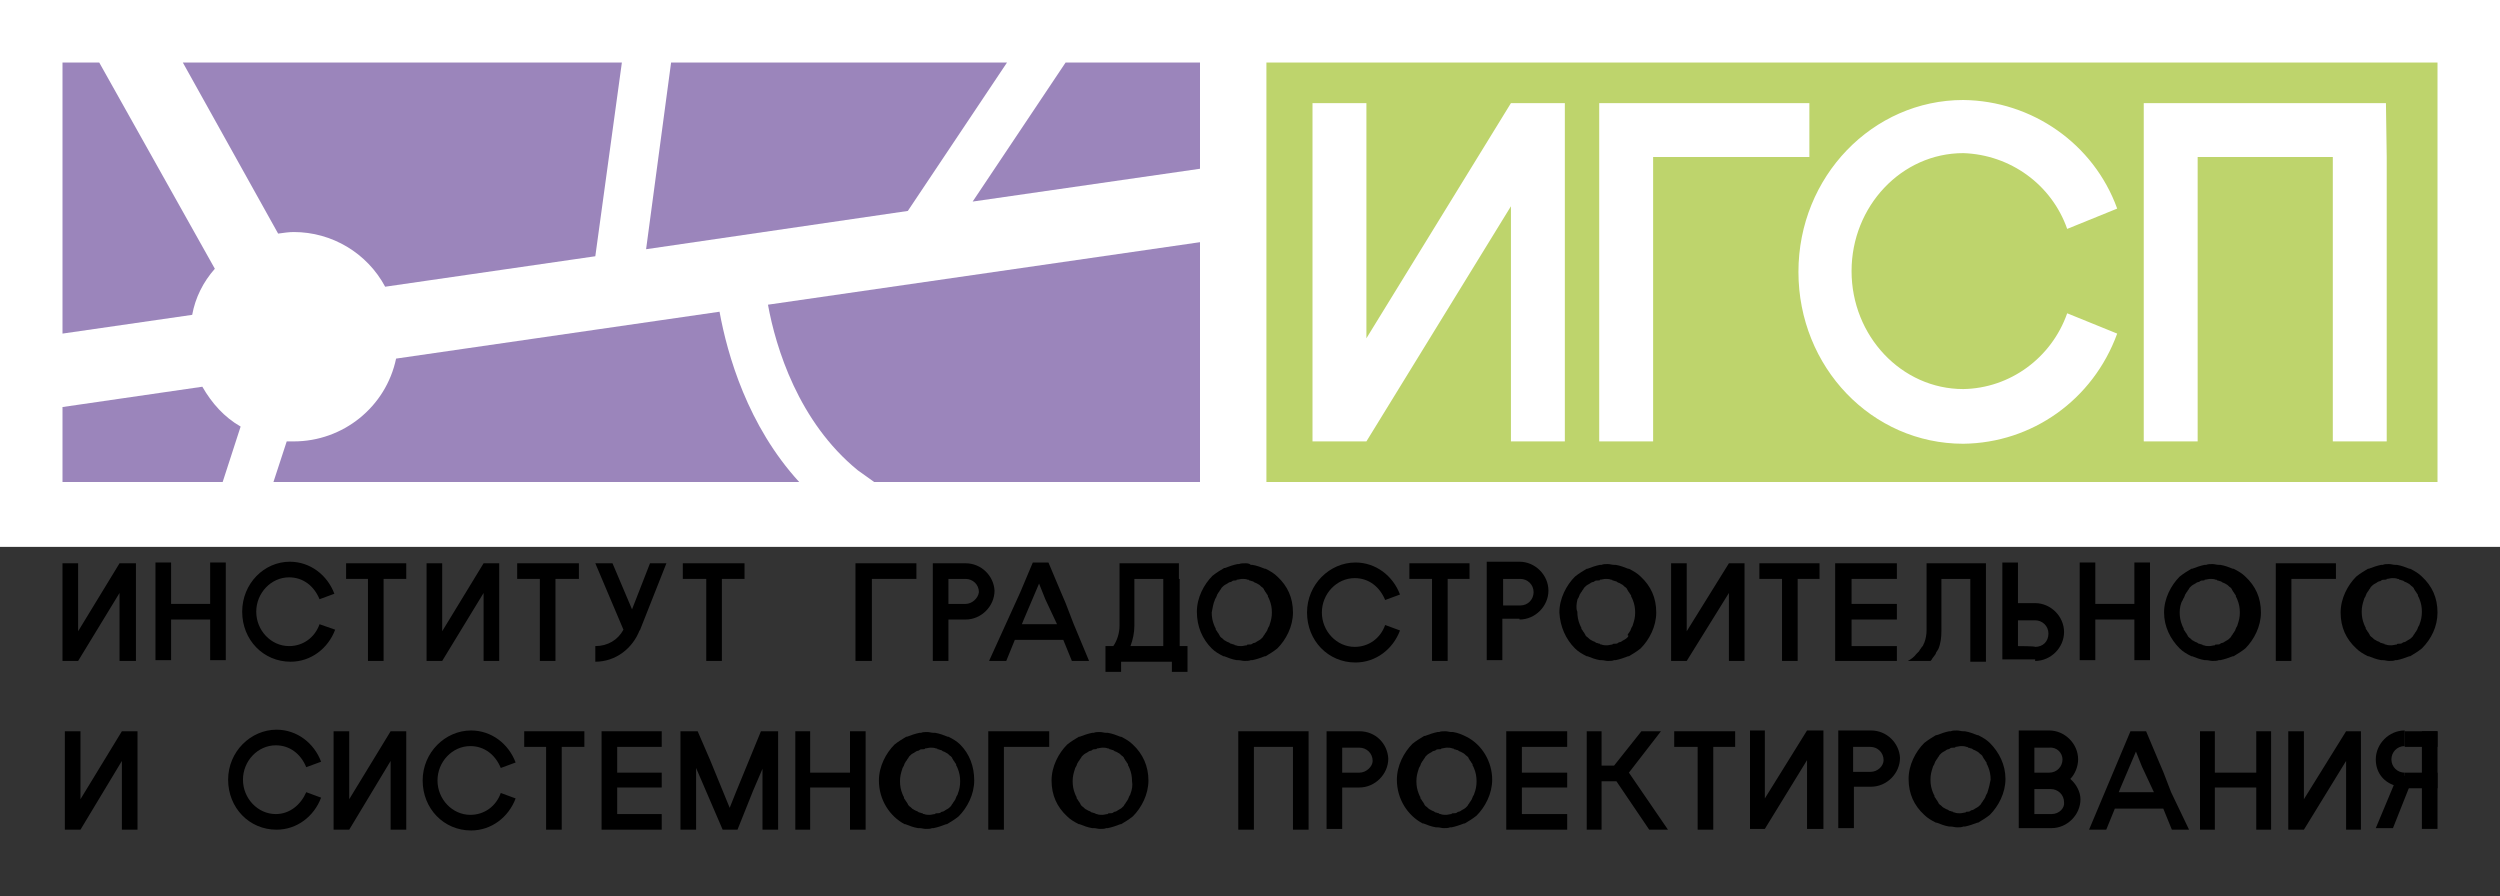
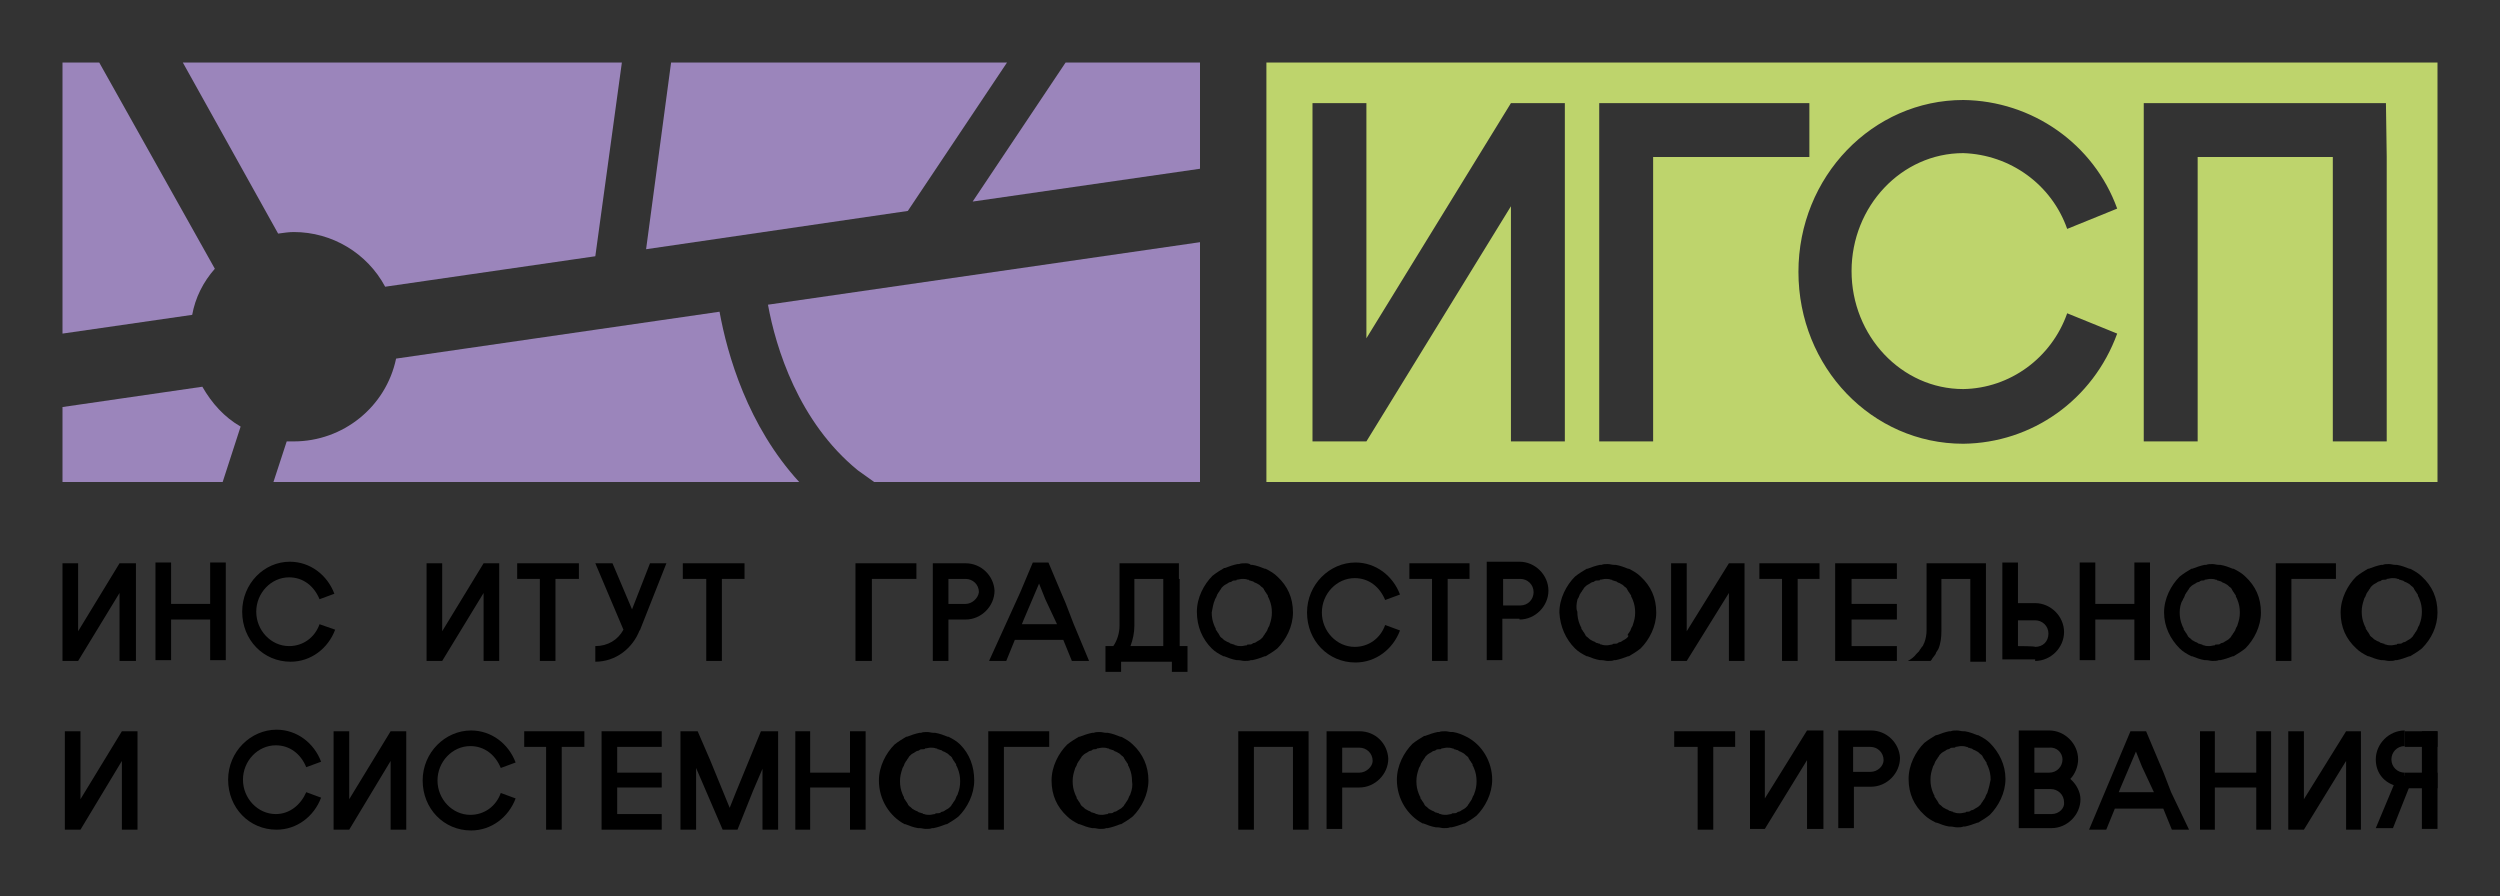
<svg xmlns="http://www.w3.org/2000/svg" id="Layer_1" x="0px" y="0px" viewBox="0 0 320 114.7" style="enable-background:new 0 0 320 114.7;" xml:space="preserve">
  <rect x="0" y="0" width="320" height="114.7" fill="#333333" stroke="none" />
  <style type="text/css"> .st0{fill:#FFFFFF;} .st1{fill:#BED46C;} .st2{fill:#9B85BB;} </style>
  <g id="Logo_main_new" transform="translate(-2375 1074)">
-     <rect id="Rectangle_214" x="2375" y="-1074" class="st0" width="320" height="70" />
    <g id="Group_94" transform="translate(2383 -1066)">
      <path id="Path_979" class="st1" d="M154.1,0v53.7H304V0H154.1z M192.3,48.5h-6.9V18.4l-18.5,30.1H160V5.2h6.9v30.1l18.5-30.1h6.9 V48.5z M203.6,48.5h-6.9V5.2h26.9v6.9h-20L203.6,48.5z M243.3,48.8c-11.7,0-21.1-9.8-21.1-22s9.5-22,21.1-22 c8.8,0.1,16.7,5.6,19.7,13.9l-6.4,2.6c-2-5.7-7.3-9.5-13.3-9.7c-7.9,0-14.3,6.8-14.3,15.1s6.4,15.1,14.3,15.1 c6-0.1,11.3-4,13.3-9.7l6.4,2.6C259.9,43.2,252.1,48.7,243.3,48.8L243.3,48.8z M297.5,12.1v36.4h-6.9V12.1h-17.3v36.4h-6.9V5.2h31 L297.5,12.1z" />
      <path id="Path_980" class="st2" d="M17.9,41.5L0,44.1v9.6h20.5l2.3-7.1C20.7,45.4,19.1,43.6,17.9,41.5z" />
      <path id="Path_981" class="st2" d="M19.5,26.4L4.7,0H0v34.7l16.6-2.4C17,30.1,18,28.1,19.5,26.4z" />
      <path id="Path_982" class="st2" d="M108.2,19l12.7-19h-43l-3.2,23.9L108.2,19z" />
      <path id="Path_983" class="st2" d="M29.6,21.7c4.9,0,9.4,2.7,11.7,7l26.9-3.9L71.6,0H15.4l12.2,21.9C28.3,21.8,29,21.7,29.6,21.7z " />
      <path id="Path_984" class="st2" d="M128.4,0l-11.9,17.8l29.1-4.2V0H128.4z" />
      <path id="Path_985" class="st2" d="M42.7,37.9c-1.3,6.2-6.8,10.6-13.1,10.6c-0.3,0-0.6,0-0.9,0L27,53.7h67.3 c-6.6-7.2-9.2-16.3-10.2-21.8L42.7,37.9z" />
      <path id="Path_986" class="st2" d="M101.8,52.2c0.7,0.5,1.4,1,2.1,1.5h41.7V23l-55.3,8C91.3,36.5,94.2,46,101.8,52.2z" />
    </g>
  </g>
  <g>
    <g>
      <rect x="307.8" y="93.6" width="4.2" height="2" />
      <rect x="307.8" y="98.9" width="4.2" height="2" />
      <rect x="310" y="93.6" width="2" height="12.5" />
    </g>
    <g>
-       <polygon points="47.1,84.6 49.1,84.6 49.1,74.1 52,74.1 52,72.1 49.1,72.1 47.1,72.1 44.3,72.1 44.3,74.1 47.1,74.1 " />
      <polygon points="69.1,84.6 71.1,84.6 71.1,74.1 74.1,74.1 74.1,72.1 71.1,72.1 69.1,72.1 66.2,72.1 66.2,74.1 69.1,74.1 " />
      <polygon points="90.4,84.6 92.4,84.6 92.4,74.1 95.3,74.1 95.3,72.1 92.4,72.1 90.4,72.1 87.4,72.1 87.4,74.1 90.4,74.1 " />
      <polygon points="15.3,75.9 15.3,84.6 17.4,84.6 17.4,72.1 15.3,72.1 10,80.8 10,72.1 8,72.1 8,84.6 10,84.6 " />
      <polygon points="61.9,75.9 61.9,84.6 63.9,84.6 63.9,72.1 61.9,72.1 56.6,80.8 56.6,72.1 54.6,72.1 54.6,84.6 56.6,84.6 " />
      <path d="M40.9,79.9c-0.6,1.7-2.1,2.8-3.9,2.8c-2.3,0-4.2-2-4.2-4.4c0-2.4,1.9-4.4,4.2-4.4c1.8,0,3.2,1.1,3.9,2.8l1.9-0.7 c-0.9-2.4-3.1-4.1-5.7-4.1c-3.3,0-6.1,2.8-6.1,6.4s2.7,6.4,6.2,6.4c2.6,0,4.8-1.7,5.7-4.1L40.9,79.9z" />
      <path d="M80.9,78l-2.5-5.9h-2.2l3.6,8.5c-0.7,1.3-2,2.1-3.6,2.1v2c2.6,0,4.8-1.7,5.7-4.1l-0.6-0.2l0,0l0.6,0.3l3.4-8.6h-2.1 L80.9,78z" />
      <polygon points="26.9,77.3 21.9,77.3 21.9,72 19.9,72 19.9,77.3 19.9,79.3 19.9,84.5 21.9,84.5 21.9,79.3 26.9,79.3 26.9,84.5 28.9,84.5 28.9,79.3 28.9,77.3 28.9,72 26.9,72 " />
      <polygon points="10.3,102.3 10.3,93.6 8.3,93.6 8.3,106.2 10.3,106.2 15.6,97.4 15.6,106.2 17.6,106.2 17.6,93.6 15.6,93.6 " />
      <polygon points="215.9,80.8 215.9,72.1 213.9,72.1 213.9,84.6 215.9,84.6 221.3,75.9 221.3,84.6 223.3,84.6 223.3,72.1 221.3,72.1 " />
      <polygon points="183.3,84.6 185.3,84.6 185.3,74.1 188.1,74.1 188.1,72.1 185.3,72.1 183.3,72.1 180.4,72.1 180.4,74.1 183.3,74.1 " />
      <polygon points="228.1,84.6 230.1,84.6 230.1,74.1 232.9,74.1 232.9,72.1 230.1,72.1 228.1,72.1 225.2,72.1 225.2,74.1 228.1,74.1 " />
      <polygon points="242.8,84.6 242.8,82.7 237,82.7 237,79.3 242.8,79.3 242.8,77.3 237,77.3 237,74.1 242.8,74.1 242.8,72.1 237,72.1 234.9,72.1 234.9,74.1 234.9,77.3 234.9,79.3 234.9,82.7 234.9,84.6 237,84.6 " />
      <path d="M179.2,80.7l-1.9-0.7c-0.6,1.7-2.1,2.8-3.9,2.8c-2.3,0-4.2-2-4.2-4.4c0-2.4,1.9-4.4,4.2-4.4c1.8,0,3.2,1.1,3.9,2.8 l1.9-0.7c-0.9-2.4-3.1-4.1-5.7-4.1c-3.3,0-6.2,2.8-6.2,6.4s2.7,6.4,6.2,6.4C176.1,84.8,178.3,83.1,179.2,80.7z" />
      <path d="M201.6,83c0.4,0.4,0.9,0.7,1.5,1h0.1c0.5,0.2,1,0.4,1.6,0.5c0.1,0,0.1,0,0.2,0c0.3,0,0.5,0.1,0.8,0.1l0,0l0,0 c0.3,0,0.6,0,0.8-0.1c0.1,0,0.1,0,0.2,0c0.5-0.1,1.1-0.3,1.6-0.5h0.1c0.5-0.3,1-0.6,1.5-1l0,0c1.1-1.1,2-2.8,2-4.6 c0-1.9-0.7-3.4-2-4.6l0,0c-0.4-0.4-0.9-0.7-1.5-1h-0.1c-0.5-0.2-1-0.4-1.6-0.5c-0.1,0-0.1,0-0.2,0c-0.3,0-0.5-0.1-0.8-0.1l0,0l0,0 c-0.3,0-0.6,0-0.8,0.1c-0.1,0-0.1,0-0.2,0c-0.5,0.1-1.1,0.3-1.6,0.5h-0.1c-0.5,0.3-1,0.6-1.5,1l0,0c-1.1,1.1-2,2.8-2,4.6 C199.7,80.2,200.4,81.8,201.6,83L201.6,83z M201.9,76.8c0-0.1,0.1-0.2,0.2-0.4c0-0.1,0.1-0.2,0.1-0.3c0.1-0.1,0.1-0.2,0.2-0.3 c0.1-0.1,0.1-0.2,0.2-0.3c0.1-0.1,0.1-0.2,0.2-0.3c0.2-0.2,0.3-0.3,0.5-0.4c0.1,0,0.1-0.1,0.2-0.1c0.1-0.1,0.3-0.2,0.4-0.2 c0.1,0,0.2-0.1,0.2-0.1c0.1-0.1,0.3-0.1,0.5-0.1c0.1,0,0.2,0,0.2-0.1c0.2,0,0.5-0.1,0.7-0.1l0,0l0,0c0.2,0,0.5,0,0.7,0.1 c0.1,0,0.2,0,0.2,0.1c0.2,0,0.3,0.1,0.4,0.1c0.1,0,0.2,0.1,0.2,0.1c0.1,0.1,0.3,0.1,0.4,0.2c0.1,0,0.1,0.1,0.2,0.1 c0.2,0.1,0.3,0.3,0.5,0.4c0.1,0.1,0.2,0.2,0.2,0.3c0.1,0.1,0.1,0.2,0.2,0.3c0.1,0.1,0.1,0.2,0.2,0.3c0.1,0.1,0.1,0.2,0.1,0.3 c0.1,0.1,0.1,0.2,0.2,0.4c0.2,0.5,0.3,1,0.3,1.6s-0.1,1-0.3,1.6c0,0.1-0.1,0.2-0.2,0.4c0,0.1-0.1,0.2-0.1,0.3 c-0.1,0.1-0.1,0.2-0.2,0.3c-0.1,0.1-0.1,0.2-0.2,0.3c0.2,0,0.1,0.1,0.1,0.2c-0.2,0.2-0.3,0.3-0.5,0.4c-0.1,0-0.1,0.1-0.2,0.1 c-0.1,0.1-0.3,0.2-0.4,0.2s-0.2,0.1-0.2,0.1c-0.1,0.1-0.3,0.1-0.5,0.1c-0.1,0-0.2,0-0.2,0.1c-0.2,0-0.5,0.1-0.7,0.1l0,0l0,0 c-0.2,0-0.5,0-0.7-0.1c-0.1,0-0.2,0-0.2-0.1c-0.2,0-0.3-0.1-0.4-0.1c-0.1,0-0.2-0.1-0.2-0.1c-0.1-0.1-0.3-0.1-0.4-0.2 c-0.1,0-0.1-0.1-0.2-0.1c-0.2-0.1-0.3-0.3-0.5-0.4c-0.1-0.1-0.2-0.2-0.2-0.3c-0.1-0.1-0.1-0.2-0.2-0.3c-0.1-0.1-0.1-0.2-0.2-0.3 c-0.1-0.1-0.1-0.2-0.1-0.3c-0.1-0.1-0.1-0.2-0.2-0.4c-0.2-0.5-0.3-1-0.3-1.6C201.7,77.9,201.8,77.2,201.9,76.8z" />
      <path d="M155.1,83c0.4,0.4,0.9,0.7,1.5,1h0.1c0.5,0.2,1,0.4,1.6,0.5c0.1,0,0.1,0,0.2,0c0.3,0,0.5,0.1,0.8,0.1l0,0l0,0 c0.3,0,0.6,0,0.8-0.1c0.1,0,0.1,0,0.2,0c0.5-0.1,1.1-0.3,1.6-0.5h0.1c0.5-0.3,1-0.6,1.5-1l0,0c1.1-1.1,2-2.8,2-4.6 c0-1.9-0.7-3.4-2-4.6l0,0c-0.4-0.4-0.9-0.7-1.5-1h-0.1c-0.5-0.2-1-0.4-1.6-0.5c-0.1,0-0.1,0-0.2,0c-0.2-0.2-0.5-0.2-0.7-0.2l0,0 l0,0c-0.3,0-0.6,0-0.8,0.1c-0.1,0-0.1,0-0.2,0c-0.5,0.1-1.1,0.3-1.6,0.5h-0.1c-0.5,0.3-1,0.6-1.5,1l0,0c-1.1,1.1-2,2.8-2,4.6 C153.2,80.2,153.9,81.8,155.1,83L155.1,83z M155.5,76.8c0-0.1,0.1-0.2,0.2-0.4c0-0.1,0.1-0.2,0.1-0.3c0.1-0.1,0.1-0.2,0.2-0.3 c0.1-0.1,0.1-0.2,0.2-0.3c0.1-0.1,0.1-0.2,0.2-0.3c0.2-0.2,0.3-0.3,0.5-0.4c0.1,0,0.1-0.1,0.2-0.1c0.1-0.1,0.3-0.2,0.4-0.2 c0.1,0,0.2-0.1,0.2-0.1c0.1-0.1,0.3-0.1,0.4-0.1c0.1,0,0.2,0,0.2-0.1c0.2,0,0.5-0.1,0.7-0.1l0,0l0,0c0.2,0,0.5,0,0.7,0.1 c0.1,0,0.2,0,0.2,0.1c0.2,0,0.3,0.1,0.4,0.1c0.1,0,0.2,0.1,0.2,0.1c0.1,0.1,0.3,0.1,0.4,0.2c0.1,0,0.1,0.1,0.2,0.1 c0.2,0.1,0.3,0.3,0.5,0.4c0.1,0.1,0.2,0.2,0.2,0.3c0.1,0.1,0.1,0.2,0.2,0.3c0.1,0.1,0.1,0.2,0.2,0.3c0.1,0.1,0.1,0.2,0.1,0.3 c0.1,0.1,0.1,0.2,0.2,0.4c0.2,0.5,0.3,1,0.3,1.6s-0.1,1-0.3,1.6c0,0.1-0.1,0.2-0.2,0.4c0,0.1-0.1,0.2-0.1,0.3 c-0.1,0.1-0.1,0.2-0.2,0.3c-0.1,0.1-0.1,0.2-0.2,0.3c-0.1,0.1-0.1,0.2-0.2,0.3c-0.2,0.2-0.3,0.3-0.5,0.4c-0.1,0-0.1,0.1-0.2,0.1 c-0.1,0.1-0.3,0.2-0.4,0.2c-0.1,0-0.2,0.1-0.2,0.1c-0.1,0.1-0.3,0.1-0.5,0.1c-0.1,0-0.2,0-0.2,0.1c-0.2,0-0.5,0.1-0.7,0.1l0,0l0,0 c-0.2,0-0.5,0-0.7-0.1c-0.1,0-0.2,0-0.2-0.1c-0.2,0-0.3-0.1-0.4-0.1c-0.1,0-0.2-0.1-0.2-0.1c-0.1-0.1-0.3-0.1-0.4-0.2 c-0.1,0-0.1-0.1-0.2-0.1c-0.2-0.1-0.3-0.3-0.5-0.4c-0.1-0.1-0.2-0.2-0.2-0.3c-0.1-0.1-0.1-0.2-0.2-0.3c-0.1-0.1-0.1-0.2-0.2-0.3 c-0.1-0.1-0.1-0.2-0.1-0.3c-0.1-0.1-0.1-0.2-0.2-0.4c-0.2-0.5-0.3-1-0.3-1.6C155.2,77.9,155.3,77.2,155.5,76.8z" />
      <path d="M279,83L279,83c0.4,0.4,0.9,0.7,1.5,1h0.1c0.5,0.2,1,0.4,1.6,0.5c0.1,0,0.1,0,0.2,0c0.3,0,0.5,0.1,0.8,0.1l0,0l0,0 c0.3,0,0.6,0,0.8-0.1c0.1,0,0.1,0,0.2,0c0.5-0.1,1.1-0.3,1.6-0.5h0.1c0.5-0.3,1-0.6,1.5-1l0,0c1.1-1.1,2-2.8,2-4.6 c0-1.9-0.7-3.4-2-4.6l0,0c-0.4-0.4-0.9-0.7-1.5-1h-0.1c-0.5-0.2-1-0.4-1.6-0.5c-0.1,0-0.1,0-0.2,0c-0.3,0-0.5-0.1-0.8-0.1l0,0l0,0 c-0.3,0-0.6,0-0.8,0.1c-0.1,0-0.1,0-0.2,0c-0.5,0.1-1.1,0.3-1.6,0.5h-0.1c-0.5,0.3-1,0.6-1.5,1l0,0c-1.1,1.1-2,2.8-2,4.6 S277.8,81.8,279,83z M279.4,76.8c0-0.1,0.1-0.2,0.2-0.4c0-0.1,0.1-0.2,0.1-0.3c0.1-0.1,0.1-0.2,0.2-0.3c0.1-0.1,0.1-0.2,0.2-0.3 c0.1-0.1,0.1-0.2,0.2-0.3c0.2-0.2,0.3-0.3,0.5-0.4c0.1,0,0.1-0.1,0.2-0.1c0.1-0.1,0.3-0.2,0.4-0.2s0.2-0.1,0.2-0.1 c0.1-0.1,0.3-0.1,0.4-0.1c0.1,0,0.2,0,0.2-0.1c0.2,0,0.5-0.1,0.7-0.1l0,0l0,0c0.2,0,0.5,0,0.7,0.1c0.1,0,0.2,0,0.2,0.1 c0.2,0,0.3,0.1,0.4,0.1s0.2,0.1,0.2,0.1c0.1,0.1,0.3,0.1,0.4,0.2c0.1,0,0.1,0.1,0.2,0.1c0.2,0.1,0.3,0.3,0.5,0.4 c0.1,0.1,0.2,0.2,0.2,0.3c0.1,0.1,0.1,0.2,0.2,0.3c0.1,0.1,0.1,0.2,0.2,0.3c0.1,0.1,0.1,0.2,0.1,0.3c0.1,0.1,0.1,0.2,0.2,0.4 c0.2,0.5,0.3,1,0.3,1.6s-0.1,1-0.3,1.6c0,0.1-0.1,0.2-0.2,0.4c0,0.1-0.1,0.2-0.1,0.3c-0.1,0.1-0.1,0.2-0.2,0.3 c-0.1,0.1-0.1,0.2-0.2,0.3s-0.1,0.2-0.2,0.3c-0.2,0.2-0.3,0.3-0.5,0.4c-0.1,0-0.1,0.1-0.2,0.1c-0.1,0.1-0.3,0.2-0.4,0.2 c-0.1,0-0.2,0.1-0.2,0.1c-0.1,0.1-0.3,0.1-0.5,0.1c-0.1,0-0.2,0-0.2,0.1c-0.2,0-0.5,0.1-0.7,0.1l0,0l0,0c-0.2,0-0.5,0-0.7-0.1 c-0.1,0-0.2,0-0.2-0.1c-0.2,0-0.3-0.1-0.4-0.1c-0.1,0-0.2-0.1-0.2-0.1c-0.1-0.1-0.3-0.1-0.4-0.2c-0.1,0-0.1-0.1-0.2-0.1 c-0.2-0.1-0.3-0.3-0.5-0.4c-0.1-0.1-0.2-0.2-0.2-0.3c-0.1-0.1-0.1-0.2-0.2-0.3c-0.1-0.1-0.1-0.2-0.2-0.3c-0.1-0.1-0.1-0.2-0.1-0.3 c-0.1-0.1-0.1-0.2-0.2-0.4c-0.2-0.5-0.3-1-0.3-1.6C279,77.9,279.1,77.2,279.4,76.8z" />
      <path d="M312,78.4c0-1.9-0.7-3.4-2-4.6l0,0c-0.4-0.4-0.9-0.7-1.5-1h-0.1c-0.5-0.2-1-0.4-1.6-0.5c-0.1,0-0.1,0-0.2,0 c-0.3,0-0.5-0.1-0.8-0.1l0,0l0,0c-0.3,0-0.6,0-0.8,0.1c-0.1,0-0.1,0-0.2,0c-0.5,0.1-1.1,0.3-1.6,0.5h-0.1c-0.5,0.3-1,0.6-1.5,1 l0,0c-1.1,1.1-2,2.8-2,4.6c0,1.9,0.7,3.4,2,4.6l0,0c0.4,0.4,0.9,0.7,1.5,1h0.1c0.5,0.2,1,0.4,1.6,0.5c0.1,0,0.1,0,0.2,0 c0.3,0,0.5,0.1,0.8,0.1l0,0l0,0c0.3,0,0.6,0,0.8-0.1c0.1,0,0.1,0,0.2,0c0.5-0.1,1.1-0.3,1.6-0.5h0.1c0.5-0.3,1-0.6,1.5-1l0,0 C311.2,81.8,312,80.2,312,78.4z M309.7,79.9c0,0.1-0.1,0.2-0.2,0.4c0,0.1-0.1,0.2-0.1,0.3c-0.1,0.1-0.1,0.2-0.2,0.3 c-0.1,0.1-0.1,0.2-0.2,0.3c-0.1,0.1-0.1,0.2-0.2,0.3c-0.2,0.2-0.3,0.3-0.5,0.4c-0.1,0-0.1,0.1-0.2,0.1c-0.1,0.1-0.3,0.2-0.4,0.2 c-0.1,0-0.2,0.1-0.2,0.1c-0.1,0.1-0.3,0.1-0.5,0.1c-0.1,0-0.2,0-0.2,0.1c-0.2,0-0.5,0.1-0.7,0.1l0,0l0,0c-0.2,0-0.5,0-0.7-0.1 c-0.1,0-0.2,0-0.2-0.1c-0.2,0-0.3-0.1-0.4-0.1c-0.1,0-0.2-0.1-0.2-0.1c-0.1-0.1-0.3-0.1-0.4-0.2c-0.1,0-0.1-0.1-0.2-0.1 c-0.2-0.1-0.3-0.3-0.5-0.4c-0.1-0.1-0.2-0.2-0.2-0.3c-0.1-0.1-0.1-0.2-0.2-0.3c-0.1-0.1-0.1-0.2-0.2-0.3c-0.1-0.1-0.1-0.2-0.1-0.3 c-0.1-0.1-0.1-0.2-0.2-0.4c-0.2-0.5-0.3-1-0.3-1.6s0.1-1,0.3-1.6c0-0.1,0.1-0.2,0.2-0.4c0-0.1,0.1-0.2,0.1-0.3 c0.1-0.1,0.1-0.2,0.2-0.3c0.1-0.1,0.1-0.2,0.2-0.3c0.1-0.1,0.1-0.2,0.2-0.3c0.2-0.2,0.3-0.3,0.5-0.4c0.1,0,0.1-0.1,0.2-0.1 c0.1-0.1,0.3-0.2,0.4-0.2c0.1,0,0.2-0.1,0.2-0.1c0.1-0.1,0.3-0.1,0.5-0.1c0.1,0,0.2,0,0.2-0.1c0.2,0,0.5-0.1,0.7-0.1l0,0l0,0 c0.2,0,0.5,0,0.7,0.1c0.1,0,0.2,0,0.2,0.1c0.2,0,0.3,0.1,0.4,0.1s0.2,0.1,0.2,0.1c0.1,0.1,0.3,0.1,0.4,0.2c0.1,0,0.1,0.1,0.2,0.1 c0.2,0.1,0.3,0.3,0.5,0.4c0.1,0.1,0.2,0.2,0.2,0.3c0.1,0.1,0.1,0.2,0.2,0.3c0.1,0.1,0.1,0.2,0.2,0.3c0.1,0.1,0.1,0.2,0.1,0.3 c0.1,0.1,0.1,0.2,0.2,0.4c0.2,0.5,0.3,1,0.3,1.6S309.9,79.4,309.7,79.9z" />
      <polygon points="268.2,79.3 273.2,79.3 273.2,84.5 275.2,84.5 275.2,79.3 275.2,77.3 275.2,72 273.2,72 273.2,77.3 268.2,77.3 268.2,72 266.2,72 266.2,77.3 266.2,79.3 266.2,84.5 268.2,84.5 " />
      <polygon points="117.3,74.1 117.3,72.1 111.6,72.1 109.5,72.1 109.5,74.1 109.5,84.6 111.6,84.6 111.6,74.1 " />
      <polygon points="293.3,74.1 299,74.1 299,72.1 293.3,72.1 291.3,72.1 291.3,74.1 291.3,84.6 293.3,84.6 " />
      <path d="M123.6,72.1L123.6,72.1h-4.2v2l0,0v3.2l0,0v2l0,0v5.3h2v-5.3h2.2l0,0c2,0,3.7-1.7,3.7-3.7 C127.2,73.7,125.6,72.1,123.6,72.1z M123.6,77.3L123.6,77.3h-2.2v-3.2h2.2l0,0c0.9,0,1.7,0.7,1.7,1.7 C125.2,76.6,124.4,77.3,123.6,77.3z" />
      <path d="M194.5,79.3L194.5,79.3c2,0,3.7-1.7,3.7-3.7c0-2-1.7-3.7-3.7-3.7l0,0h-4.2v2.1l0,0v3.2l0,0v2l0,0v5.3h2v-5.3H194.5z M192.4,74.1h2.2l0,0c0.9,0,1.7,0.7,1.7,1.7c0,0.9-0.7,1.7-1.7,1.7l0,0h-2.2V74.1z" />
      <path d="M260.5,84.6L260.5,84.6c2,0,3.7-1.7,3.7-3.7c0-2-1.7-3.7-3.7-3.7l0,0h-2.2v-5.2h-2v5.3v1.9v3.2v2h2h2.2V84.6z M258.3,82.7 v-3.3h2.2l0,0c0.9,0,1.7,0.7,1.7,1.7s-0.7,1.7-1.7,1.7l0,0C260.5,82.7,258.3,82.7,258.3,82.7z" />
      <path d="M126.6,84.6h2.2l1.1-2.7h6.2l1.1,2.7h2.2l-2-4.8l0,0l-1-2.6l-0.6-1.4l0,0l-1.6-3.8h-1h-1l-1.6,3.8l0,0L126.6,84.6z M135.3,79.9h-4.5l0.2-0.5l0,0l2-4.7l0.8,2l0,0L135.3,79.9z" />
      <path d="M150.9,74.1v-2l0,0h-7.6l0,0v2v6l0,0c0,0.9-0.3,1.9-0.8,2.6h-1v2v1.3h2v-1.3h6.5v1.3h2v-1.3v-2h-1v-8.6H150.9z M148.9,74.1v8.6h-4.2c0.3-0.8,0.5-1.7,0.5-2.6l0,0l0,0v-6H148.9z" />
      <path d="M245.8,83.1c-0.1,0.1-0.1,0.2-0.2,0.3c-0.1,0.1-0.2,0.2-0.3,0.3c-0.3,0.4-0.7,0.7-1.1,0.9h2.9l0.1-0.1l0,0 c0.1-0.1,0.1-0.2,0.2-0.3c0.1-0.1,0.2-0.3,0.3-0.4c0.1-0.1,0.1-0.3,0.2-0.4c0.1-0.1,0.1-0.2,0.2-0.3l0,0c0.3-0.7,0.4-1.5,0.4-2.3 l0,0l0,0v-6.7h3.7v10.6h2V74.1v-2l0,0h-7.6v0.6v1.4v6.6c0,0.5-0.1,1.1-0.3,1.6c-0.1,0.1-0.1,0.3-0.2,0.4 C245.9,82.9,245.9,83,245.8,83.1z" />
      <polygon points="69.9,93.6 67.1,93.6 67.1,95.6 69.9,95.6 69.9,106.2 71.9,106.2 71.9,95.6 74.8,95.6 74.8,93.6 71.9,93.6 " />
      <polygon points="77,93.6 77,95.6 77,98.9 77,100.8 77,104.2 77,106.2 79,106.2 84.7,106.2 84.7,104.2 79,104.2 79,100.8 84.7,100.8 84.7,98.9 79,98.9 79,95.6 84.7,95.6 84.7,93.6 79,93.6 " />
      <path d="M122.9,95.3L122.9,95.3c-0.4-0.4-0.9-0.7-1.5-1h-0.1c-0.5-0.2-1-0.4-1.6-0.5c-0.1,0-0.1,0-0.2,0c-0.3,0-0.5-0.1-0.8-0.1 l0,0l0,0c-0.3,0-0.6,0-0.8,0.1c-0.1,0-0.1,0-0.2,0c-0.5,0.1-1.1,0.3-1.6,0.5H116c-0.5,0.3-1,0.6-1.5,1l0,0c-1.1,1.1-2,2.8-2,4.6 c0,2.5,1.4,4.6,3.3,5.6h0.1c0.5,0.2,1,0.4,1.6,0.5c0.1,0,0.1,0,0.2,0c0.3,0,0.5,0.1,0.8,0.1l0,0l0,0c0.3,0,0.6,0,0.8-0.1 c0.1,0,0.1,0,0.2,0c0.5-0.1,1.1-0.3,1.6-0.5h0.1c0.5-0.3,1-0.6,1.5-1l0,0c1.1-1.1,2-2.8,2-4.6S124.1,96.5,122.9,95.3z M122.6,101.6c0,0.1-0.1,0.2-0.2,0.4c0,0.1-0.1,0.2-0.1,0.3c-0.1,0.1-0.1,0.2-0.2,0.3c-0.1,0.1-0.1,0.2-0.2,0.3 c-0.1,0.1-0.1,0.2-0.2,0.3c-0.2,0.2-0.3,0.3-0.5,0.4c-0.1,0-0.1,0.1-0.2,0.1c-0.1,0.1-0.3,0.2-0.4,0.2c-0.1,0-0.2,0.1-0.2,0.1 c-0.1,0.1-0.3,0.1-0.5,0.1c-0.1,0-0.2,0-0.2,0.1c-0.2,0-0.5,0.1-0.7,0.1l0,0l0,0c-0.2,0-0.5,0-0.7-0.1c-0.1,0-0.2,0-0.2-0.1 c-0.2,0-0.3-0.1-0.4-0.1c-0.1,0-0.2-0.1-0.2-0.1c-0.1-0.1-0.3-0.1-0.4-0.2c-0.1,0-0.1-0.1-0.2-0.1c-0.2-0.1-0.3-0.3-0.5-0.4 c-0.1-0.1-0.2-0.2-0.2-0.3c-0.1-0.1-0.1-0.2-0.2-0.3c-0.1-0.1-0.1-0.2-0.2-0.3c-0.1-0.1-0.1-0.2-0.1-0.3c-0.1-0.1-0.1-0.2-0.2-0.4 c-0.2-0.5-0.3-1-0.3-1.6s0.1-1,0.3-1.6c0-0.1,0.1-0.2,0.2-0.4c0-0.1,0.1-0.2,0.1-0.3c0.1-0.1,0.1-0.2,0.2-0.3 c0.1-0.1,0.1-0.2,0.2-0.3s0.1-0.2,0.2-0.3c0.2-0.2,0.3-0.3,0.5-0.4c0.1,0,0.1-0.1,0.2-0.1c0.1-0.1,0.3-0.2,0.4-0.2 c0.1,0,0.2-0.1,0.2-0.1c0.1-0.1,0.3-0.1,0.5-0.1c0.1,0,0.2,0,0.2-0.1c0.2,0,0.5-0.1,0.7-0.1l0,0l0,0c0.2,0,0.5,0,0.7,0.1 c0.1,0,0.2,0,0.2,0.1c0.2,0,0.3,0.1,0.4,0.1c0.1,0,0.2,0.1,0.2,0.1c0.1,0.1,0.3,0.1,0.4,0.2c0.1,0,0.1,0.1,0.2,0.1 c0.2,0.1,0.3,0.3,0.5,0.4c0.1,0.1,0.2,0.2,0.2,0.3c0.1,0.1,0.1,0.2,0.2,0.3c0.1,0.1,0.1,0.2,0.2,0.3c0.1,0.1,0.1,0.2,0.1,0.3 c0.1,0.1,0.1,0.2,0.2,0.4c0.2,0.5,0.3,1,0.3,1.6S122.8,101.1,122.6,101.6z" />
      <path d="M145,95.3L145,95.3c-0.4-0.4-0.9-0.7-1.5-1h-0.1c-0.5-0.2-1-0.4-1.6-0.5c-0.1,0-0.1,0-0.2,0c-0.3,0-0.5-0.1-0.8-0.1l0,0 l0,0c-0.3,0-0.6,0-0.8,0.1c-0.1,0-0.1,0-0.2,0c-0.5,0.1-1.1,0.3-1.6,0.5h-0.1c-0.5,0.3-1,0.6-1.5,1l0,0c-1.1,1.1-2,2.8-2,4.6 c0,1.9,0.7,3.4,2,4.6l0,0c0.4,0.4,0.9,0.7,1.5,1h0.1c0.5,0.2,1,0.4,1.6,0.5c0.1,0,0.1,0,0.2,0c0.3,0,0.5,0.1,0.8,0.1l0,0l0,0 c0.3,0,0.6,0,0.8-0.1c0.1,0,0.1,0,0.2,0c0.5-0.1,1.1-0.3,1.6-0.5h0.1c0.5-0.3,1-0.6,1.5-1l0,0c1.1-1.1,2-2.8,2-4.6 S146.3,96.5,145,95.3z M144.7,101.6c0,0.1-0.1,0.2-0.2,0.4c0,0.1-0.1,0.2-0.1,0.3c-0.1,0.1-0.1,0.2-0.2,0.3 c-0.1,0.1-0.1,0.2-0.2,0.3c-0.1,0.1-0.1,0.2-0.2,0.3c-0.2,0.2-0.3,0.3-0.5,0.4c-0.1,0-0.1,0.1-0.2,0.1c-0.1,0.1-0.3,0.2-0.4,0.2 s-0.2,0.1-0.2,0.1c-0.1,0.1-0.3,0.1-0.5,0.1c-0.1,0-0.2,0-0.2,0.1c-0.2,0-0.5,0.1-0.7,0.1l0,0l0,0c-0.2,0-0.5,0-0.7-0.1 c-0.1,0-0.2,0-0.2-0.1c-0.2,0-0.3-0.1-0.4-0.1s-0.2-0.1-0.2-0.1c-0.1-0.1-0.3-0.1-0.4-0.2c-0.1,0-0.1-0.1-0.2-0.1 c-0.2-0.1-0.3-0.3-0.5-0.4c-0.1-0.1-0.2-0.2-0.2-0.3c-0.1-0.1-0.1-0.2-0.2-0.3c-0.1-0.1-0.1-0.2-0.2-0.3c-0.1-0.1-0.1-0.2-0.1-0.3 c-0.1-0.1-0.1-0.2-0.2-0.4c-0.2-0.5-0.3-1-0.3-1.6s0.1-1,0.3-1.6c0-0.1,0.1-0.2,0.2-0.4c0-0.1,0.1-0.2,0.1-0.3 c0.1-0.1,0.1-0.2,0.2-0.3c0.1-0.1,0.1-0.2,0.2-0.3s0.1-0.2,0.2-0.3c0.2-0.2,0.3-0.3,0.5-0.4c0.1,0,0.1-0.1,0.2-0.1 c0.1-0.1,0.3-0.2,0.4-0.2c0.1,0,0.2-0.1,0.2-0.1c0.1-0.1,0.3-0.1,0.4-0.1s0.2,0,0.2-0.1c0.2,0,0.5-0.1,0.7-0.1l0,0l0,0 c0.2,0,0.5,0,0.7,0.1c0.1,0,0.2,0,0.2,0.1c0.2,0,0.3,0.1,0.4,0.1c0.1,0,0.2,0.1,0.2,0.1c0.1,0.1,0.3,0.1,0.4,0.2 c0.1,0,0.1,0.1,0.2,0.1c0.2,0.1,0.3,0.3,0.5,0.4c0.1,0.1,0.2,0.2,0.2,0.3c0.1,0.1,0.1,0.2,0.2,0.3c0.1,0.1,0.1,0.2,0.2,0.3 c0.1,0.1,0.1,0.2,0.1,0.3c0.1,0.1,0.1,0.2,0.2,0.4c0.2,0.5,0.3,1,0.3,1.6C145,100.5,144.9,101.1,144.7,101.6z" />
      <polygon points="108.8,98.9 103.7,98.9 103.7,93.6 101.8,93.6 101.8,98.9 101.8,100.8 101.8,106.2 103.7,106.2 103.7,100.8 108.8,100.8 108.8,106.2 110.8,106.2 110.8,100.8 110.8,98.9 110.8,93.6 108.8,93.6 " />
      <polygon points="126.5,93.6 126.5,95.6 126.5,106.2 128.5,106.2 128.5,95.6 134.3,95.6 134.3,93.6 128.5,93.6 " />
      <polygon points="44.7,102.3 44.7,93.6 42.7,93.6 42.7,106.2 44.7,106.2 50,97.4 50,106.2 52,106.2 52,93.6 50,93.6 " />
      <path d="M35.3,104.2c-2.3,0-4.2-2-4.2-4.4c0-2.4,1.9-4.4,4.2-4.4c1.8,0,3.2,1.1,3.9,2.8l1.9-0.7c-0.9-2.4-3.1-4.1-5.7-4.1 c-3.3,0-6.2,2.8-6.2,6.4s2.7,6.4,6.2,6.4c2.6,0,4.8-1.7,5.7-4.1l-1.9-0.7C38.5,103,37.1,104.2,35.3,104.2z" />
      <path d="M60.2,95.5c1.8,0,3.2,1.1,3.9,2.8l1.9-0.7c-0.9-2.4-3.1-4.1-5.7-4.1c-3.3,0-6.2,2.8-6.2,6.4s2.7,6.4,6.2,6.4 c2.6,0,4.8-1.7,5.7-4.1l-1.9-0.7c-0.6,1.7-2.1,2.8-3.9,2.8c-2.3,0-4.2-2-4.2-4.4C56,97.5,57.9,95.5,60.2,95.5z" />
      <polygon points="97.6,93.6 97.4,93.6 94.2,101.4 94.2,101.4 93.4,103.4 90.9,97.3 90.9,97.3 89.3,93.6 89.1,93.6 89.1,93.6 87.1,93.6 87.1,106.2 89.1,106.2 89.1,98.3 92.5,106.2 94.4,106.2 96.4,101.2 97.6,98.4 97.6,106.2 99.6,106.2 99.6,93.6 " />
      <polygon points="225.9,102.2 225.9,93.5 224,93.5 224,106.1 225.9,106.1 231.3,97.3 231.3,106.1 233.4,106.1 233.4,93.5 231.3,93.5 " />
      <polygon points="294.9,102.3 294.9,93.6 292.9,93.6 292.9,106.2 294.9,106.2 300.3,97.4 300.3,106.2 302.2,106.2 302.2,93.6 300.3,93.6 " />
      <polygon points="217.3,93.6 214.3,93.6 214.3,95.6 217.3,95.6 217.3,106.2 219.3,106.2 219.3,95.6 222.1,95.6 222.1,93.6 219.3,93.6 " />
-       <polygon points="192.8,93.6 192.8,95.6 192.8,98.9 192.8,100.8 192.8,104.2 192.8,106.2 194.8,106.2 200.6,106.2 200.6,104.2 194.8,104.2 194.8,100.8 200.6,100.8 200.6,98.9 194.8,98.9 194.8,95.6 200.6,95.6 200.6,93.6 " />
      <path d="M187.7,94.3C187.7,94.3,187.6,94.3,187.7,94.3c-0.6-0.3-1.1-0.5-1.7-0.6c-0.1,0-0.1,0-0.2,0c-0.3,0-0.5-0.1-0.8-0.1l0,0 l0,0c-0.3,0-0.6,0-0.8,0.1c-0.1,0-0.1,0-0.2,0c-0.5,0.1-1.1,0.3-1.6,0.5h-0.1c-0.5,0.3-1,0.6-1.5,1l0,0c-1.1,1.1-2,2.8-2,4.6 c0,2.5,1.4,4.6,3.3,5.6h0.1c0.5,0.2,1,0.4,1.6,0.5c0.1,0,0.1,0,0.2,0c0.3,0,0.5,0.1,0.8,0.1l0,0l0,0c0.3,0,0.6,0,0.8-0.1 c0.1,0,0.1,0,0.2,0c0.5-0.1,1.1-0.3,1.6-0.5h0.1c0.5-0.3,1-0.6,1.5-1l0,0c1.1-1.1,2-2.8,2-4.6C191,97.5,189.7,95.3,187.7,94.3z M188.7,101.6c0,0.1-0.1,0.2-0.2,0.4c0,0.1-0.1,0.2-0.1,0.3c-0.1,0.1-0.1,0.2-0.2,0.3c-0.1,0.1-0.1,0.2-0.2,0.3 c-0.1,0.1-0.1,0.2-0.2,0.3c-0.2,0.2-0.3,0.3-0.5,0.4c-0.1,0-0.1,0.1-0.2,0.1c-0.1,0.1-0.3,0.2-0.4,0.2c-0.1,0-0.2,0.1-0.2,0.1 c-0.1,0.1-0.3,0.1-0.5,0.1c-0.1,0-0.2,0-0.2,0.1c-0.2,0-0.5,0.1-0.7,0.1l0,0l0,0c-0.2,0-0.5,0-0.7-0.1c-0.1,0-0.2,0-0.2-0.1 c-0.2,0-0.3-0.1-0.4-0.1c-0.1,0-0.2-0.1-0.2-0.1c-0.1-0.1-0.3-0.1-0.4-0.2c-0.1,0-0.1-0.1-0.2-0.1c-0.2-0.1-0.3-0.3-0.5-0.4 c-0.1-0.1-0.2-0.2-0.2-0.3c-0.1-0.1-0.1-0.2-0.2-0.3c-0.1-0.1-0.1-0.2-0.2-0.3c-0.1-0.1-0.1-0.2-0.1-0.3c-0.1-0.1-0.1-0.2-0.2-0.4 c-0.2-0.5-0.3-1-0.3-1.6s0.1-1,0.3-1.6c0-0.1,0.1-0.2,0.2-0.4c0-0.1,0.1-0.2,0.1-0.3c0.1-0.1,0.1-0.2,0.2-0.3 c0.1-0.1,0.1-0.2,0.2-0.3s0.1-0.2,0.2-0.3c0.2-0.2,0.3-0.3,0.5-0.4c0.1,0,0.1-0.1,0.2-0.1c0.1-0.1,0.3-0.2,0.4-0.2 s0.2-0.1,0.2-0.1c0.1-0.1,0.3-0.1,0.5-0.1c0.1,0,0.2,0,0.2-0.1c0.2,0,0.5-0.1,0.7-0.1l0,0l0,0c0.2,0,0.5,0,0.7,0.1 c0.1,0,0.2,0,0.2,0.1c0.2,0,0.3,0.1,0.4,0.1c0.1,0,0.2,0.1,0.2,0.1c0.1,0.1,0.3,0.1,0.4,0.2c0.1,0,0.1,0.1,0.2,0.1 c0.2,0.1,0.3,0.3,0.5,0.4c0.1,0.1,0.2,0.2,0.2,0.3c0.1,0.1,0.1,0.2,0.2,0.3c0.1,0.1,0.1,0.2,0.2,0.3c0.1,0.1,0.1,0.2,0.1,0.3 c0.1,0.1,0.1,0.2,0.2,0.4c0.2,0.5,0.3,1,0.3,1.6S188.9,101.1,188.7,101.6z" />
      <polygon points="160.5,93.6 158.5,93.6 158.5,95.6 158.5,106.2 160.5,106.2 160.5,95.6 165.5,95.6 165.5,106.2 167.5,106.2 167.5,95.6 167.5,93.6 165.5,93.6 " />
      <polygon points="288.8,98.9 283.5,98.9 283.5,93.6 281.6,93.6 281.6,106.2 283.5,106.2 283.5,100.8 288.8,100.8 288.8,106.2 290.7,106.2 290.7,100.8 290.7,98.9 290.7,93.6 288.8,93.6 " />
-       <polygon points="212.6,93.6 210.1,93.6 206.6,98 205,98 205,93.6 203.1,93.6 203.1,106.2 205,106.2 205,100 206.9,100 211.1,106.2 213.5,106.2 208.5,98.9 " />
      <path d="M254.7,95.1L254.7,95.1c-0.4-0.4-0.9-0.7-1.5-1h-0.1c-0.5-0.2-1-0.4-1.6-0.5c-0.1,0-0.1,0-0.2,0c-0.3,0-0.5-0.1-0.8-0.1 l0,0l0,0c-0.3,0-0.6,0-0.8,0.1c-0.1,0-0.1,0-0.2,0c-0.5,0.1-1.1,0.3-1.6,0.5h-0.1c-0.5,0.3-1,0.6-1.5,1l0,0c-1.1,1.1-2,2.8-2,4.6 c0,1.9,0.7,3.4,2,4.6l0,0c0.4,0.4,0.9,0.7,1.5,1h0.1c0.5,0.2,1,0.4,1.6,0.5c0.1,0,0.1,0,0.2,0c0.3,0,0.5,0.1,0.8,0.1l0,0l0,0 c0.3,0,0.6,0,0.8-0.1c0.1,0,0.1,0,0.2,0c0.5-0.1,1.1-0.3,1.6-0.5h0.1c0.5-0.3,1-0.6,1.5-1l0,0c1.1-1.1,2-2.8,2-4.6 S255.9,96.3,254.7,95.1z M254.4,101.4c0,0.1-0.1,0.2-0.2,0.4c0,0.1-0.1,0.2-0.1,0.3c-0.1,0.1-0.1,0.2-0.2,0.3 c-0.1,0.1-0.1,0.2-0.2,0.3c-0.1,0.1-0.1,0.2-0.2,0.3c-0.2,0.2-0.3,0.3-0.5,0.4c-0.1,0-0.1,0.1-0.2,0.1c-0.1,0.1-0.3,0.2-0.4,0.2 c-0.1,0-0.2,0.1-0.2,0.1c-0.1,0.1-0.3,0.1-0.4,0.1c-0.1,0-0.2,0-0.2,0.1c-0.2,0-0.5,0.1-0.7,0.1l0,0l0,0c-0.2,0-0.5,0-0.7-0.1 c-0.1,0-0.2,0-0.2-0.1c-0.2,0-0.3-0.1-0.4-0.1c-0.1,0-0.2-0.1-0.2-0.1c-0.1-0.1-0.3-0.1-0.4-0.2c-0.1,0-0.1-0.1-0.2-0.1 c-0.2-0.1-0.3-0.3-0.5-0.4c-0.1-0.1-0.2-0.2-0.2-0.3c-0.1-0.1-0.1-0.2-0.2-0.3c-0.1-0.1-0.1-0.2-0.2-0.3c-0.1-0.1-0.1-0.2-0.1-0.3 c-0.1-0.1-0.1-0.2-0.2-0.4c-0.2-0.5-0.3-1-0.3-1.6s0.1-1,0.3-1.6c0-0.1,0.1-0.2,0.2-0.4c0-0.1,0.1-0.2,0.1-0.3 c0.1-0.1,0.1-0.2,0.2-0.3c0.1-0.1,0.1-0.2,0.2-0.3c0.1-0.1,0.1-0.2,0.2-0.3c0.2-0.2,0.3-0.3,0.5-0.4c0.1,0,0.1-0.1,0.2-0.1 c0.1-0.1,0.3-0.2,0.4-0.2c0.1,0,0.2-0.1,0.2-0.1c0.1-0.1,0.3-0.1,0.5-0.1c0.1,0,0.2,0,0.2-0.1c0.2,0,0.5-0.1,0.7-0.1l0,0l0,0 c0.2,0,0.5,0,0.7,0.1c0.1,0,0.2,0,0.2,0.1c0.2,0,0.3,0.1,0.4,0.1c0.1,0,0.2,0.1,0.2,0.1c0.1,0.1,0.3,0.1,0.4,0.2 c0.1,0,0.1,0.1,0.2,0.1c0.2,0.1,0.3,0.3,0.5,0.4c0.1,0.1,0.2,0.2,0.2,0.3c0.1,0.1,0.1,0.2,0.2,0.3c0.1,0.1,0.1,0.2,0.2,0.3 s0.1,0.2,0.1,0.3c0.1,0.1,0.1,0.2,0.2,0.4c0.2,0.5,0.3,1,0.3,1.6C254.7,100.3,254.6,100.8,254.4,101.4z" />
      <path d="M239.5,93.5L239.5,93.5h-4.2v2l0,0v3.2l0,0v2l0,0v5.3h2v-5.3h2.2l0,0c2,0,3.7-1.7,3.7-3.7 C243.1,95.1,241.5,93.5,239.5,93.5z M239.4,98.8L239.4,98.8h-2.2v-3.2h2.2l0,0c0.9,0,1.7,0.7,1.7,1.7 C241.1,98,240.4,98.8,239.4,98.8z" />
      <path d="M265,99.7c0.6-0.6,1-1.6,1-2.5c0-2-1.7-3.7-3.7-3.7l0,0h-3.6l0,0h-0.3v5.3v2v3.2v2l0,0h2l0,0h2.2l0,0c2,0,3.7-1.7,3.7-3.7 C266.3,101.4,265.8,100.4,265,99.7z M264,97.2c0,0.9-0.7,1.7-1.7,1.7h-1.9v-3.2h1.9l0,0C263.3,95.6,264,96.4,264,97.2z M262.6,104.2L262.6,104.2h-2.2V101h1.9l0,0l0,0h0.2l0,0c0.9,0,1.7,0.7,1.7,1.7C264.3,103.4,263.6,104.2,262.6,104.2z" />
      <path d="M174,93.6L174,93.6h-4.2l0,0v2v3.2v2v5.3h2v-5.3h2.2l0,0c2,0,3.7-1.7,3.7-3.7C177.6,95.2,176.1,93.6,174,93.6z M174,98.9 L174,98.9h-2.2v-3.2h2.2l0,0c0.9,0,1.7,0.7,1.7,1.7C175.7,98.1,174.9,98.9,174,98.9z" />
      <path d="M277.9,101.4l-1-2.6l-0.6-1.4l0,0l-1.6-3.8h-1h-1l-1.6,3.8l0,0l-3.7,8.8h2.2l1.1-2.7h6.2l1.1,2.7h2.2L277.9,101.4 L277.9,101.4z M275.7,101.4h-4.5l0.2-0.5l0,0l2-4.7l0.8,2l0,0l0.1,0.2L275.7,101.4L275.7,101.4L275.7,101.4z" />
      <path d="M307.8,98.9c-0.9,0-1.7-0.7-1.7-1.7c0-0.9,0.7-1.7,1.7-1.7v-2c-2,0-3.7,1.7-3.7,3.7c0,1.6,0.9,2.8,2.3,3.3l-2.3,5.5h2.2 l2.5-6.3l-1-0.4V98.9z" />
    </g>
  </g>
</svg>